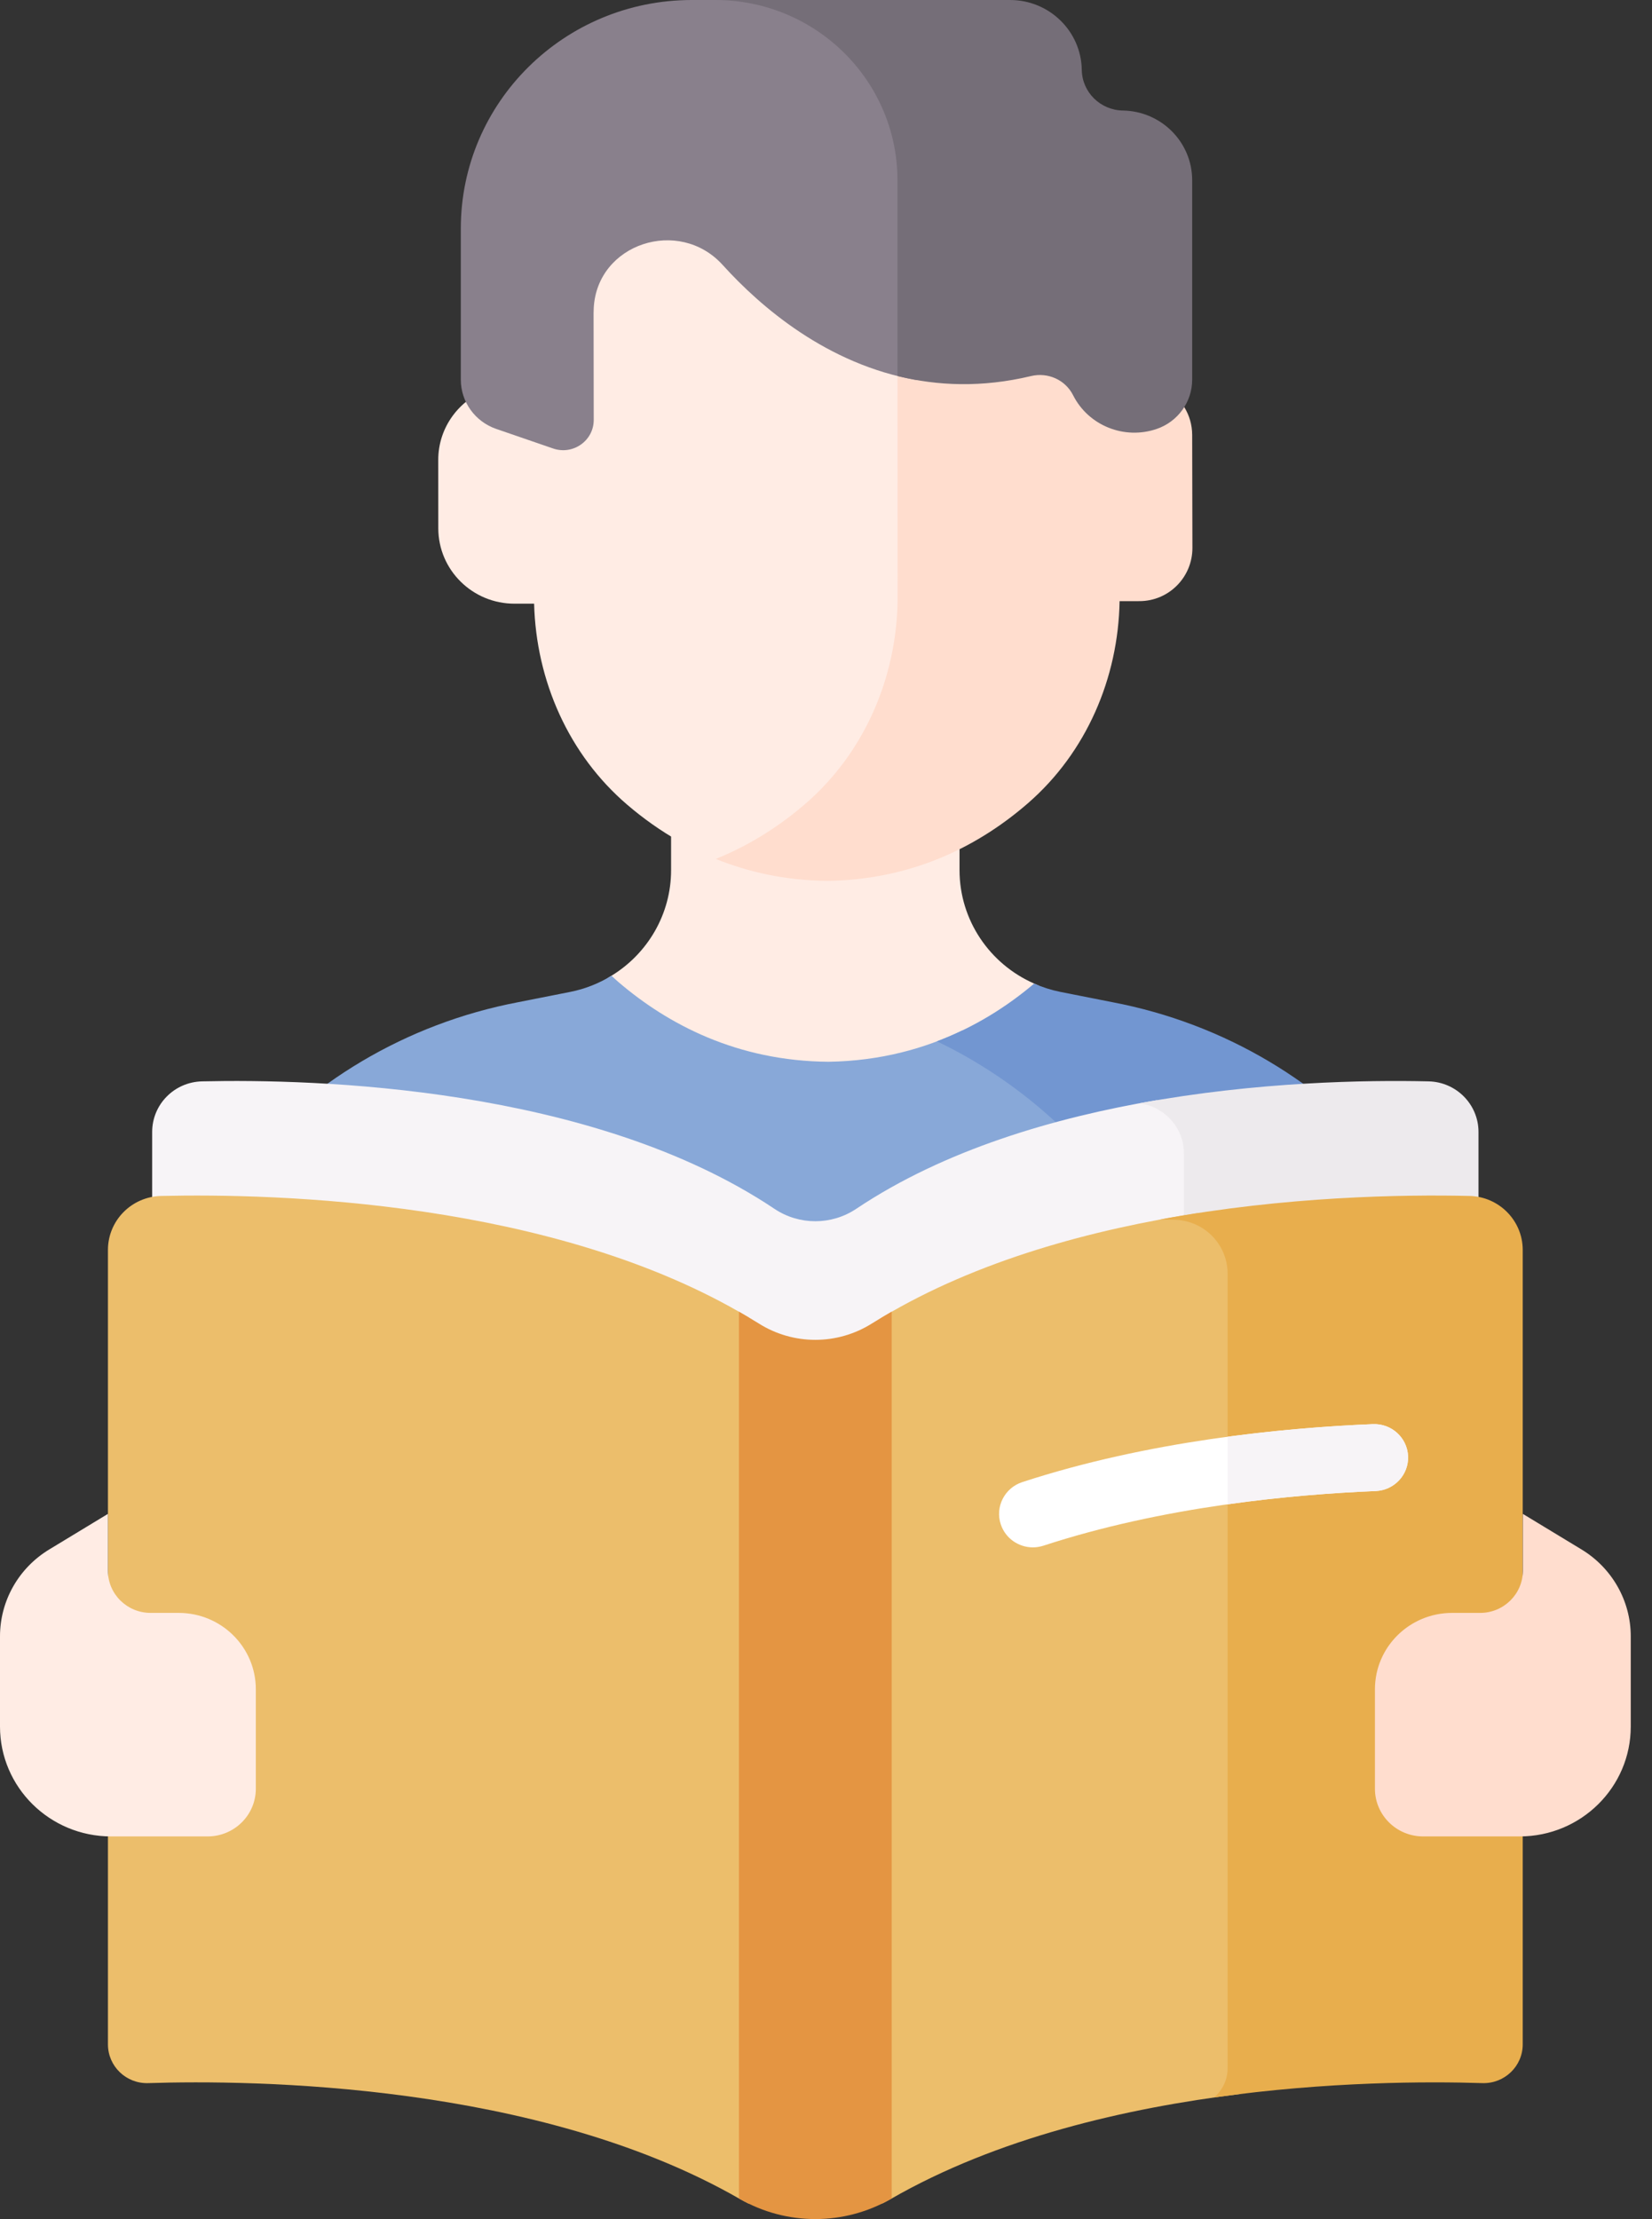
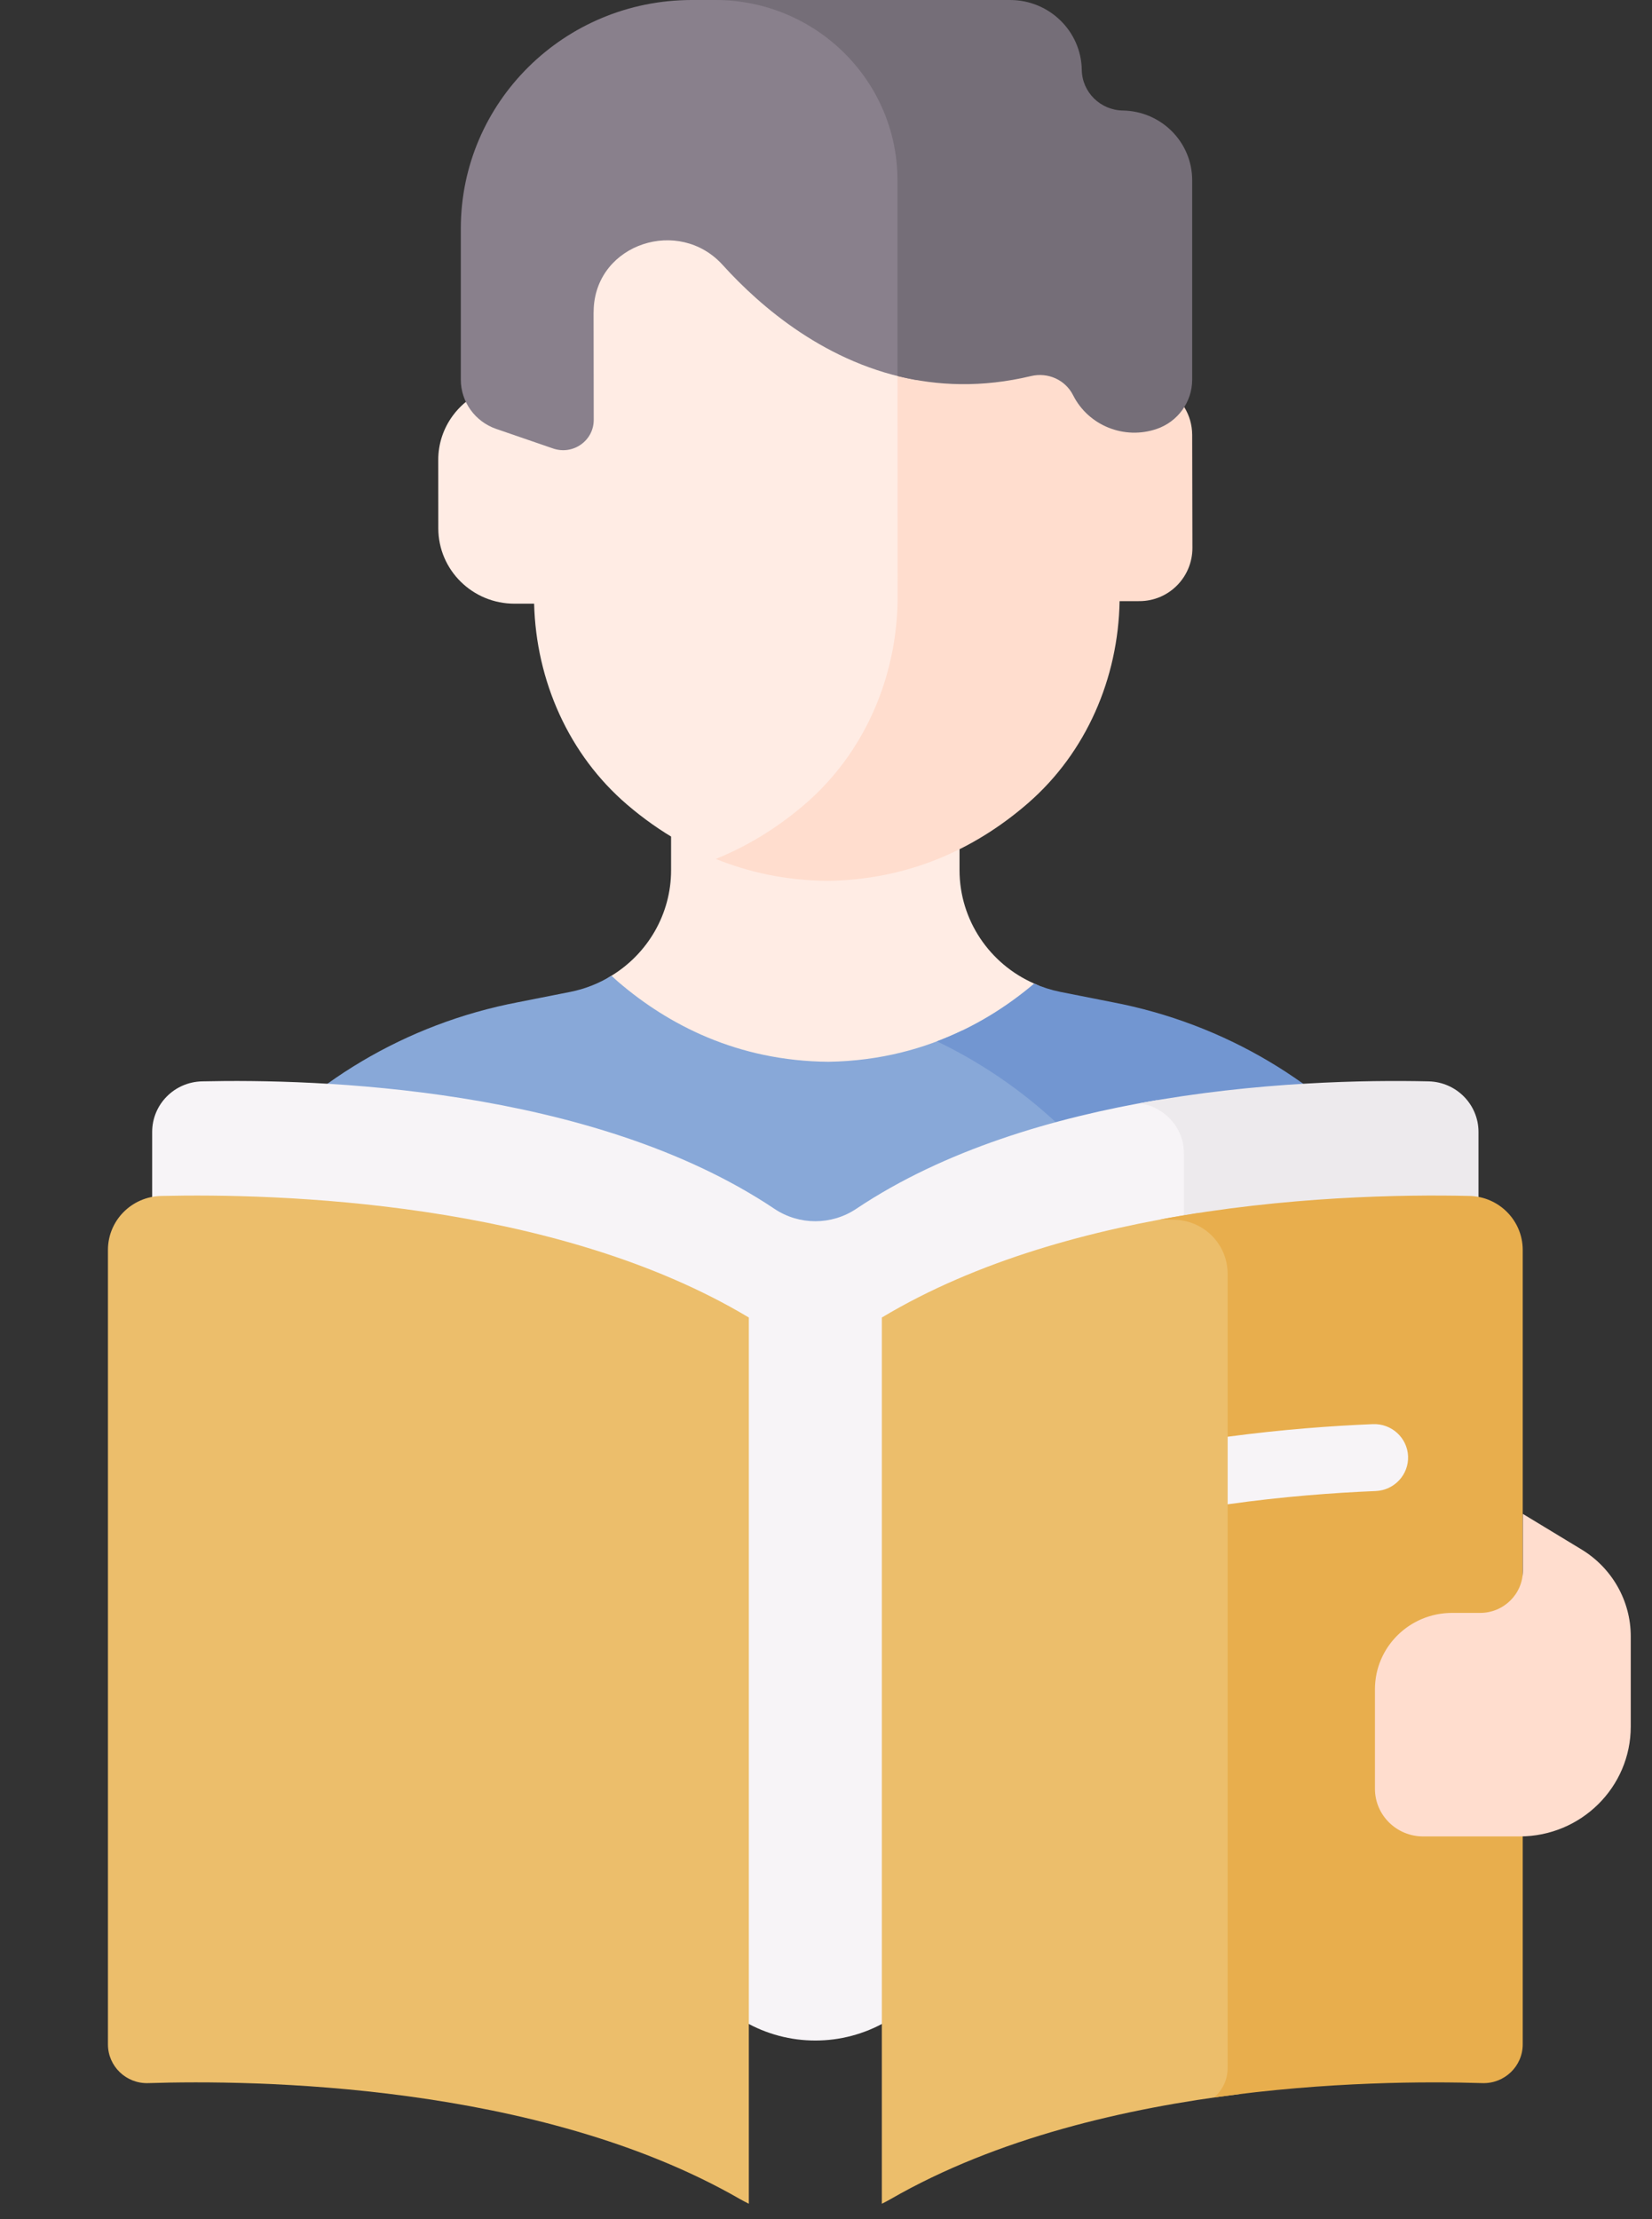
<svg xmlns="http://www.w3.org/2000/svg" width="35" height="47" viewBox="0 0 35 47" fill="none">
  <rect x="0" y="0" width="35" height="47" fill="#333333" stroke="none" />
  <path d="M17.658 23.781C19.406 23.756 20.871 22.978 22.073 22.137C22.56 21.796 22.467 21.063 21.916 20.834C21.914 20.833 21.912 20.833 21.911 20.832C20.966 20.418 20.329 19.486 20.329 18.429V14.503H17.274H14.218V18.429C14.218 19.362 13.721 20.198 12.955 20.666C12.949 20.67 12.943 20.673 12.937 20.677C12.465 20.945 12.425 21.606 12.863 21.925C14.137 22.855 15.727 23.768 17.658 23.781Z" fill="#FFECE4" />
  <path d="M19.403 7.486C17.747 7.158 16.494 6.092 15.727 5.245C15.316 4.79 14.752 4.539 14.14 4.539C12.988 4.539 12.078 5.383 12.023 6.502C12.02 6.547 12.019 6.593 12.019 6.639L12.022 8.893C12.022 8.903 12.022 8.931 11.997 8.957C11.979 8.974 11.955 8.984 11.932 8.984C11.922 8.984 11.912 8.983 11.901 8.979L10.695 8.564C10.537 8.509 10.416 8.387 10.358 8.238C9.733 8.458 9.284 9.048 9.285 9.742L9.286 11.19C9.287 12.072 10.01 12.787 10.901 12.786L11.316 12.786C11.358 14.417 12.049 15.985 13.291 17.046C13.95 17.61 14.787 18.124 15.81 18.413C16.436 18.118 16.976 17.745 17.431 17.349C18.7 16.247 19.398 14.627 19.427 12.948L19.425 7.49L19.403 7.486Z" fill="#FFECE4" />
  <path d="M25.258 9.209C25.256 8.783 25.018 8.414 24.669 8.225C24.613 8.38 24.489 8.507 24.326 8.564C24.231 8.597 24.132 8.613 24.032 8.613C23.691 8.613 23.385 8.426 23.232 8.124C23.005 7.672 22.546 7.392 22.033 7.392C21.926 7.392 21.818 7.405 21.714 7.43C21.282 7.533 20.848 7.586 20.424 7.586C20.123 7.586 19.82 7.559 19.523 7.507L19.403 7.486C19.271 7.46 19.142 7.428 19.015 7.393L19.017 12.734C18.989 14.365 18.311 15.938 17.079 17.01C16.556 17.465 15.919 17.888 15.165 18.192C15.856 18.471 16.647 18.65 17.543 18.657C19.392 18.628 20.789 17.873 21.781 17.01C23.014 15.938 23.692 14.365 23.72 12.733L24.145 12.732C24.765 12.729 25.265 12.224 25.263 11.603L25.258 9.209Z" fill="#FFDDCE" />
  <path d="M26.135 36.389V31.223C26.135 27.196 23.848 23.619 20.39 21.824C19.59 22.21 18.649 22.471 17.555 22.488C15.62 22.474 14.151 21.696 13.105 20.802C13.054 20.758 13.005 20.712 12.955 20.666C12.693 20.826 12.4 20.945 12.083 21.008C11.586 21.107 11.152 21.193 10.985 21.225C6.18 22.139 2.708 26.298 2.708 31.137V36.051C2.708 37.19 3.641 38.113 4.793 38.113H17.274H25.272C25.797 37.717 26.135 37.092 26.135 36.389Z" fill="#88A8D8" />
  <path d="M23.562 21.225C23.395 21.193 22.962 21.107 22.464 21.008C22.27 20.969 22.085 20.909 21.91 20.832C21.347 21.309 20.662 21.749 19.85 22.055C23.298 23.71 25.599 27.198 25.599 31.137V36.051C25.599 37.189 24.665 38.113 23.514 38.113H29.755C30.906 38.113 31.84 37.189 31.84 36.051V31.137C31.84 26.298 28.367 22.139 23.562 21.225Z" fill="#7296D1" />
  <path d="M25.272 24.336C25.272 23.852 24.952 23.442 24.508 23.302C22.331 23.671 20.005 24.354 18.14 25.603C17.616 25.953 16.931 25.953 16.408 25.603C12.531 23.008 6.661 22.848 4.282 22.903C3.693 22.916 3.224 23.392 3.224 23.974V39.439C3.224 40.042 3.722 40.523 4.332 40.51C6.614 40.462 11.944 40.616 15.773 42.817C16.702 43.352 17.846 43.352 18.775 42.817C20.749 41.682 23.123 41.092 25.272 40.792L25.272 24.336Z" fill="#F7F4F7" />
  <path d="M30.266 22.903C28.966 22.873 26.625 22.908 24.137 23.368C24.672 23.435 25.083 23.886 25.083 24.431V40.819C28.452 40.325 31.32 40.558 31.324 40.559V23.974C31.324 23.392 30.854 22.916 30.266 22.903Z" fill="#EDEAED" />
  <path d="M19.425 8.051L19.424 3.769C19.424 2.964 19.173 2.158 18.673 1.473C18.163 0.774 17.425 0.248 16.568 0H14.658C11.954 0 9.763 2.168 9.763 4.841V8.041C9.763 8.511 10.064 8.929 10.512 9.084L11.718 9.499C12.14 9.644 12.58 9.334 12.579 8.893L12.576 6.637C12.576 6.601 12.577 6.565 12.579 6.529C12.646 5.158 14.387 4.59 15.312 5.613C16.114 6.499 17.525 7.72 19.425 8.051Z" fill="#89808C" />
  <path d="M23.789 2.341C23.312 2.333 22.926 1.952 22.919 1.48C22.906 0.659 22.23 0 21.399 0H14.658C14.658 0 14.658 0 14.658 0H15.154C17.285 0 19.013 1.709 19.014 3.817L19.015 7.964C19.857 8.173 20.803 8.214 21.844 7.965C22.201 7.88 22.57 8.044 22.734 8.369L22.734 8.369C23.059 9.015 23.82 9.321 24.509 9.084C24.957 8.929 25.258 8.511 25.258 8.041V3.818C25.258 3.011 24.604 2.354 23.789 2.341Z" fill="#756E78" />
  <path d="M26.38 43.963V26.836C26.38 26.261 25.959 25.784 25.403 25.69C23.149 26.037 20.705 26.692 18.683 27.905V46.675C18.748 46.643 18.812 46.609 18.875 46.573C21.128 45.277 23.869 44.646 26.283 44.35C26.344 44.234 26.38 44.103 26.38 43.963Z" fill="#ECBE6B" />
  <path d="M15.865 27.905C11.739 25.431 5.856 25.274 3.415 25.33C2.787 25.344 2.287 25.852 2.287 26.473V43.3C2.287 43.764 2.674 44.136 3.142 44.12C5.354 44.049 11.393 44.112 15.672 46.573C15.736 46.609 15.8 46.643 15.865 46.675V27.905H15.865Z" fill="#ECBE6B" />
  <path d="M31.133 25.33C29.743 25.298 27.238 25.335 24.578 25.828C24.683 25.83 24.785 25.831 24.881 25.834C25.509 25.848 26.009 26.355 26.009 26.977V43.804C26.009 44.052 25.897 44.274 25.722 44.424C28.122 44.083 30.269 44.084 31.406 44.12C31.874 44.135 32.261 43.763 32.261 43.3V26.473C32.261 25.852 31.76 25.344 31.133 25.33Z" fill="#E8AE4D" />
-   <path d="M21.883 32.773C21.582 32.773 21.302 32.584 21.203 32.286C21.079 31.915 21.283 31.514 21.658 31.391C24.331 30.518 27.173 30.241 29.086 30.163C29.482 30.147 29.815 30.451 29.832 30.842C29.848 31.233 29.541 31.563 29.145 31.58C27.323 31.654 24.623 31.915 22.108 32.737C22.033 32.761 21.958 32.773 21.883 32.773Z" fill="white" />
  <path d="M29.086 30.163C28.218 30.199 27.157 30.276 26.009 30.43V31.861C27.179 31.696 28.265 31.616 29.145 31.58C29.541 31.564 29.848 31.233 29.832 30.842C29.815 30.451 29.482 30.147 29.086 30.163Z" fill="#F7F4F7" />
-   <path d="M16.077 28.032C15.938 27.946 15.798 27.862 15.656 27.781V46.563C15.661 46.566 15.667 46.569 15.672 46.572C16.664 47.142 17.884 47.142 18.875 46.572C18.881 46.569 18.886 46.566 18.892 46.563V27.78C18.749 27.862 18.609 27.946 18.471 28.032C17.738 28.493 16.809 28.493 16.077 28.032Z" fill="#E49542" />
-   <path d="M1.042 32.818L2.286 32.064V33.266C2.286 33.761 2.691 34.161 3.191 34.161H3.785C4.688 34.161 5.42 34.885 5.42 35.778V37.885C5.42 38.443 4.963 38.895 4.399 38.895H2.353C1.054 38.895 0 37.853 0 36.568V34.658C0 33.907 0.394 33.211 1.042 32.818Z" fill="#FFECE4" />
  <path d="M33.508 32.818L32.264 32.064V33.266C32.264 33.761 31.858 34.161 31.359 34.161H30.765C29.862 34.161 29.13 34.885 29.13 35.778V37.885C29.13 38.443 29.587 38.895 30.151 38.895H32.197C33.496 38.895 34.55 37.853 34.55 36.568V34.658C34.55 33.907 34.155 33.211 33.508 32.818Z" fill="#FFDDCE" />
</svg>